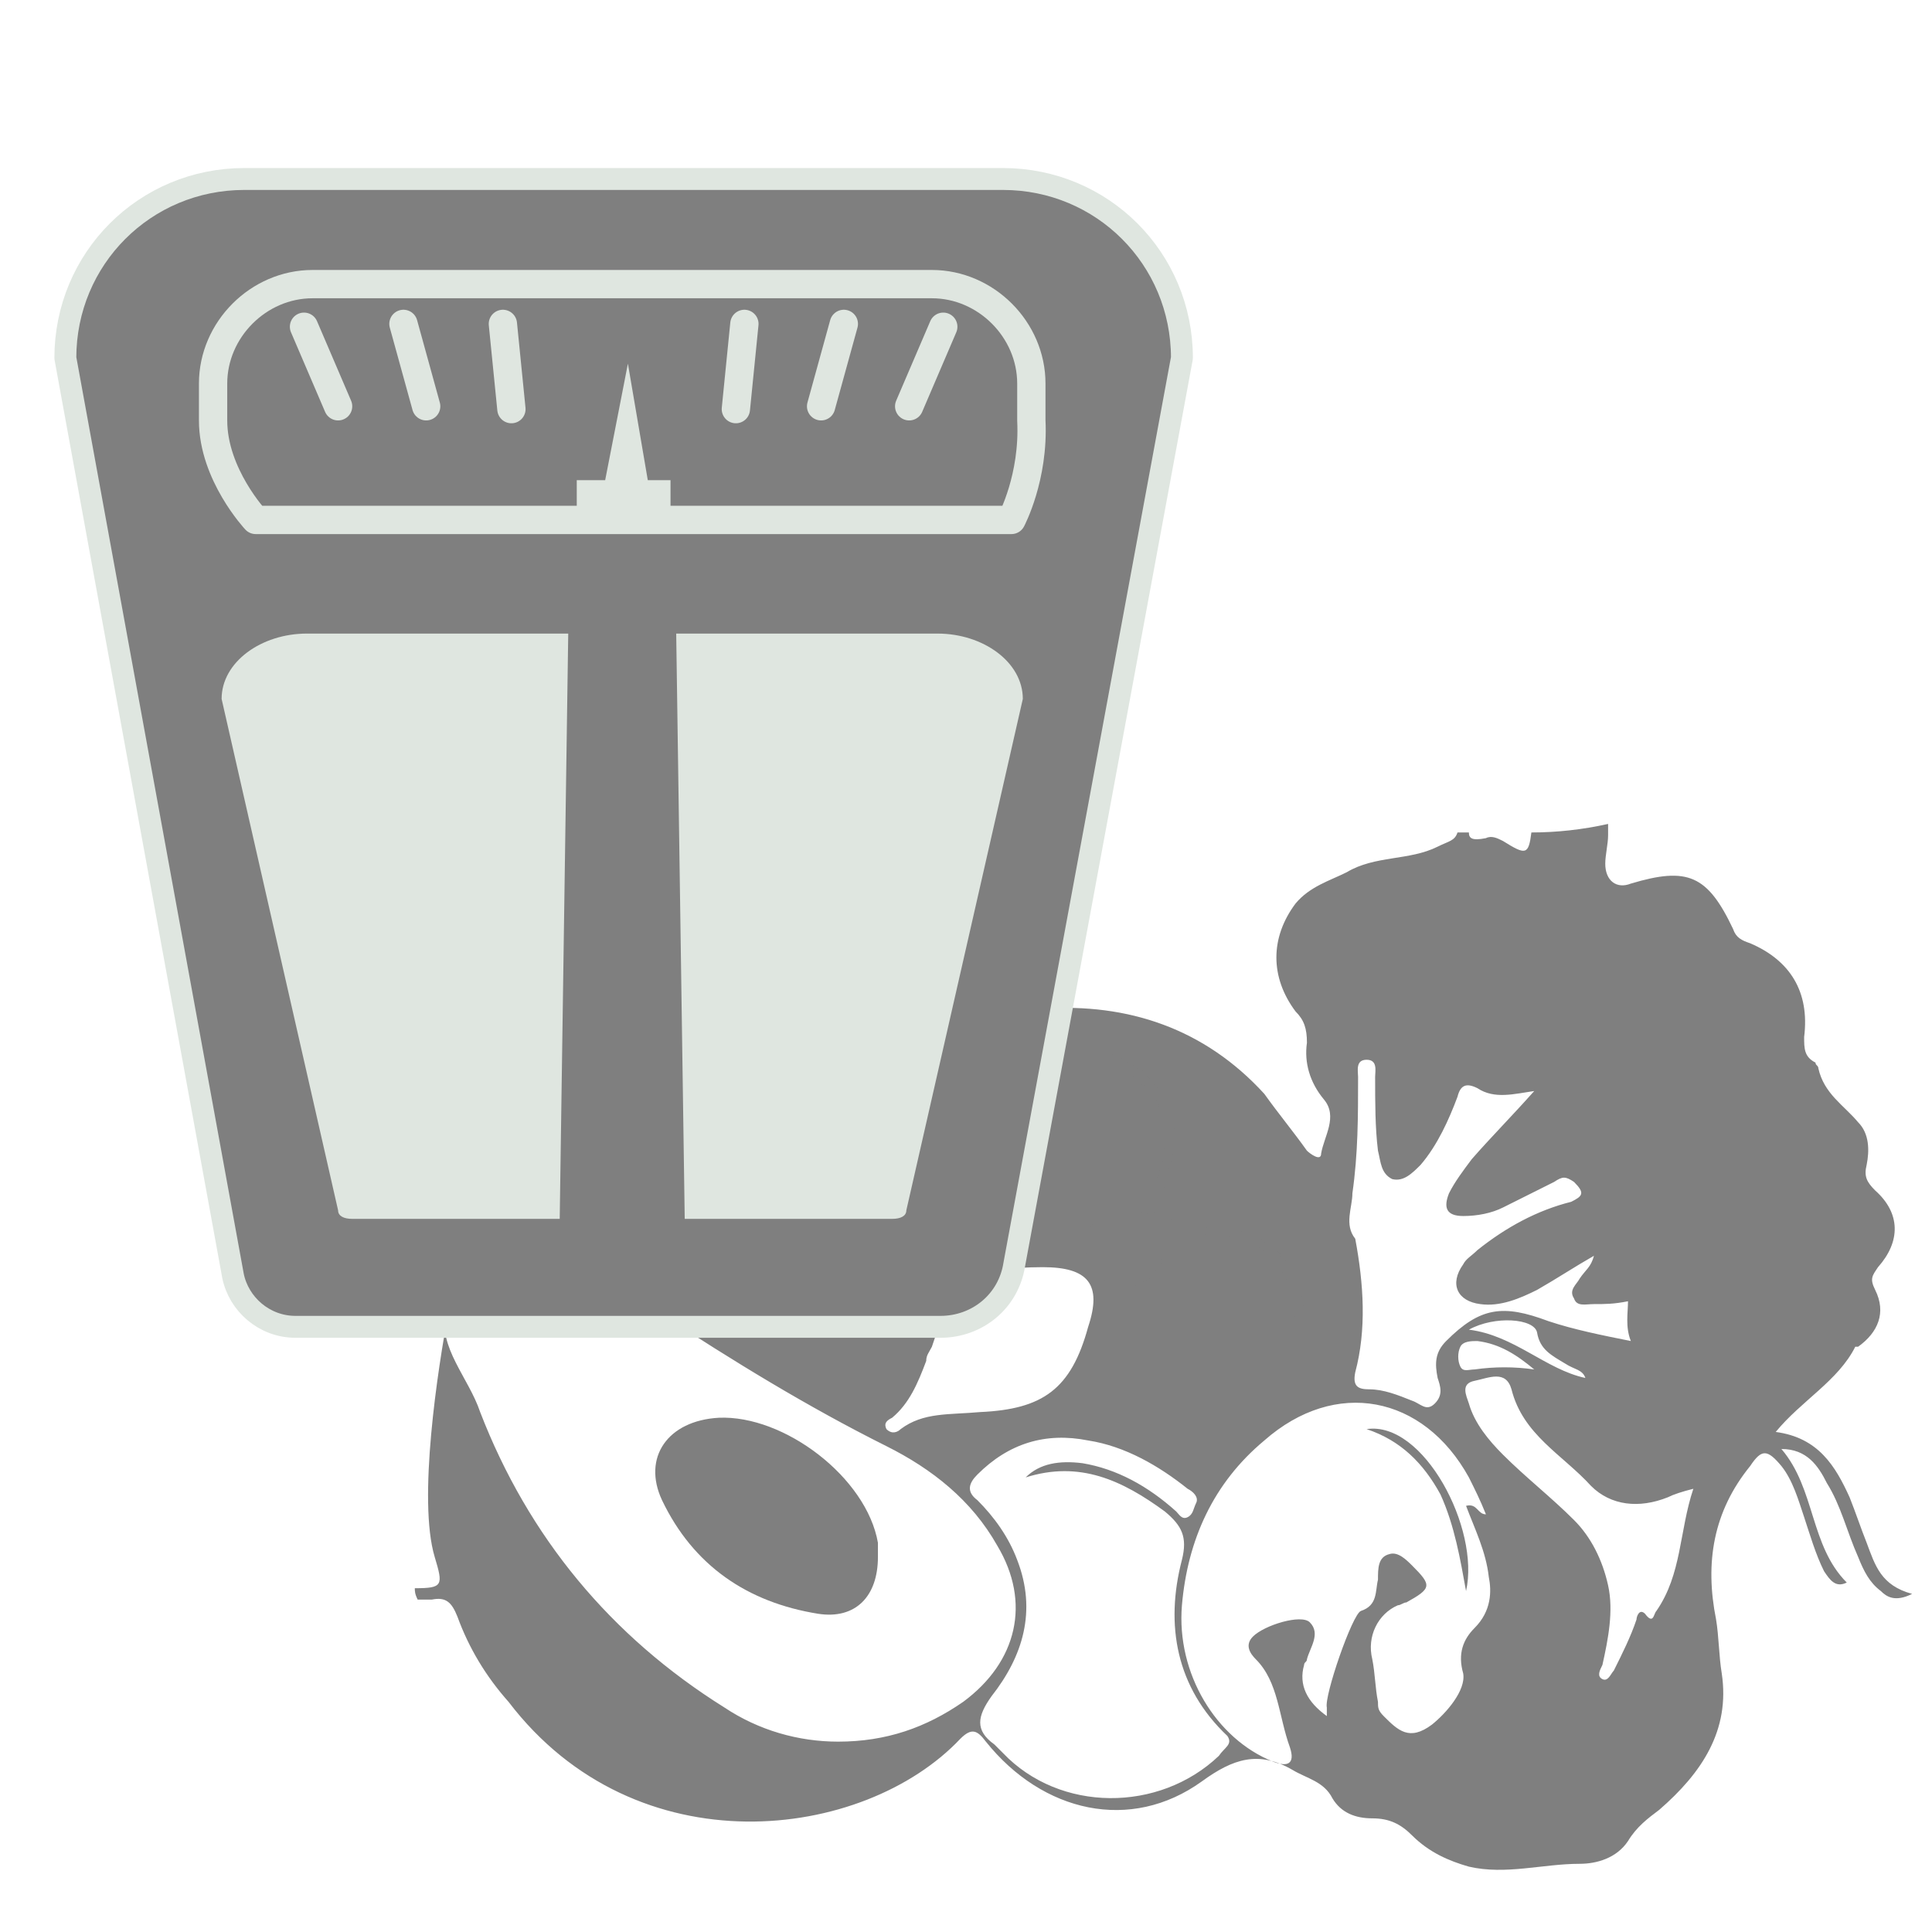
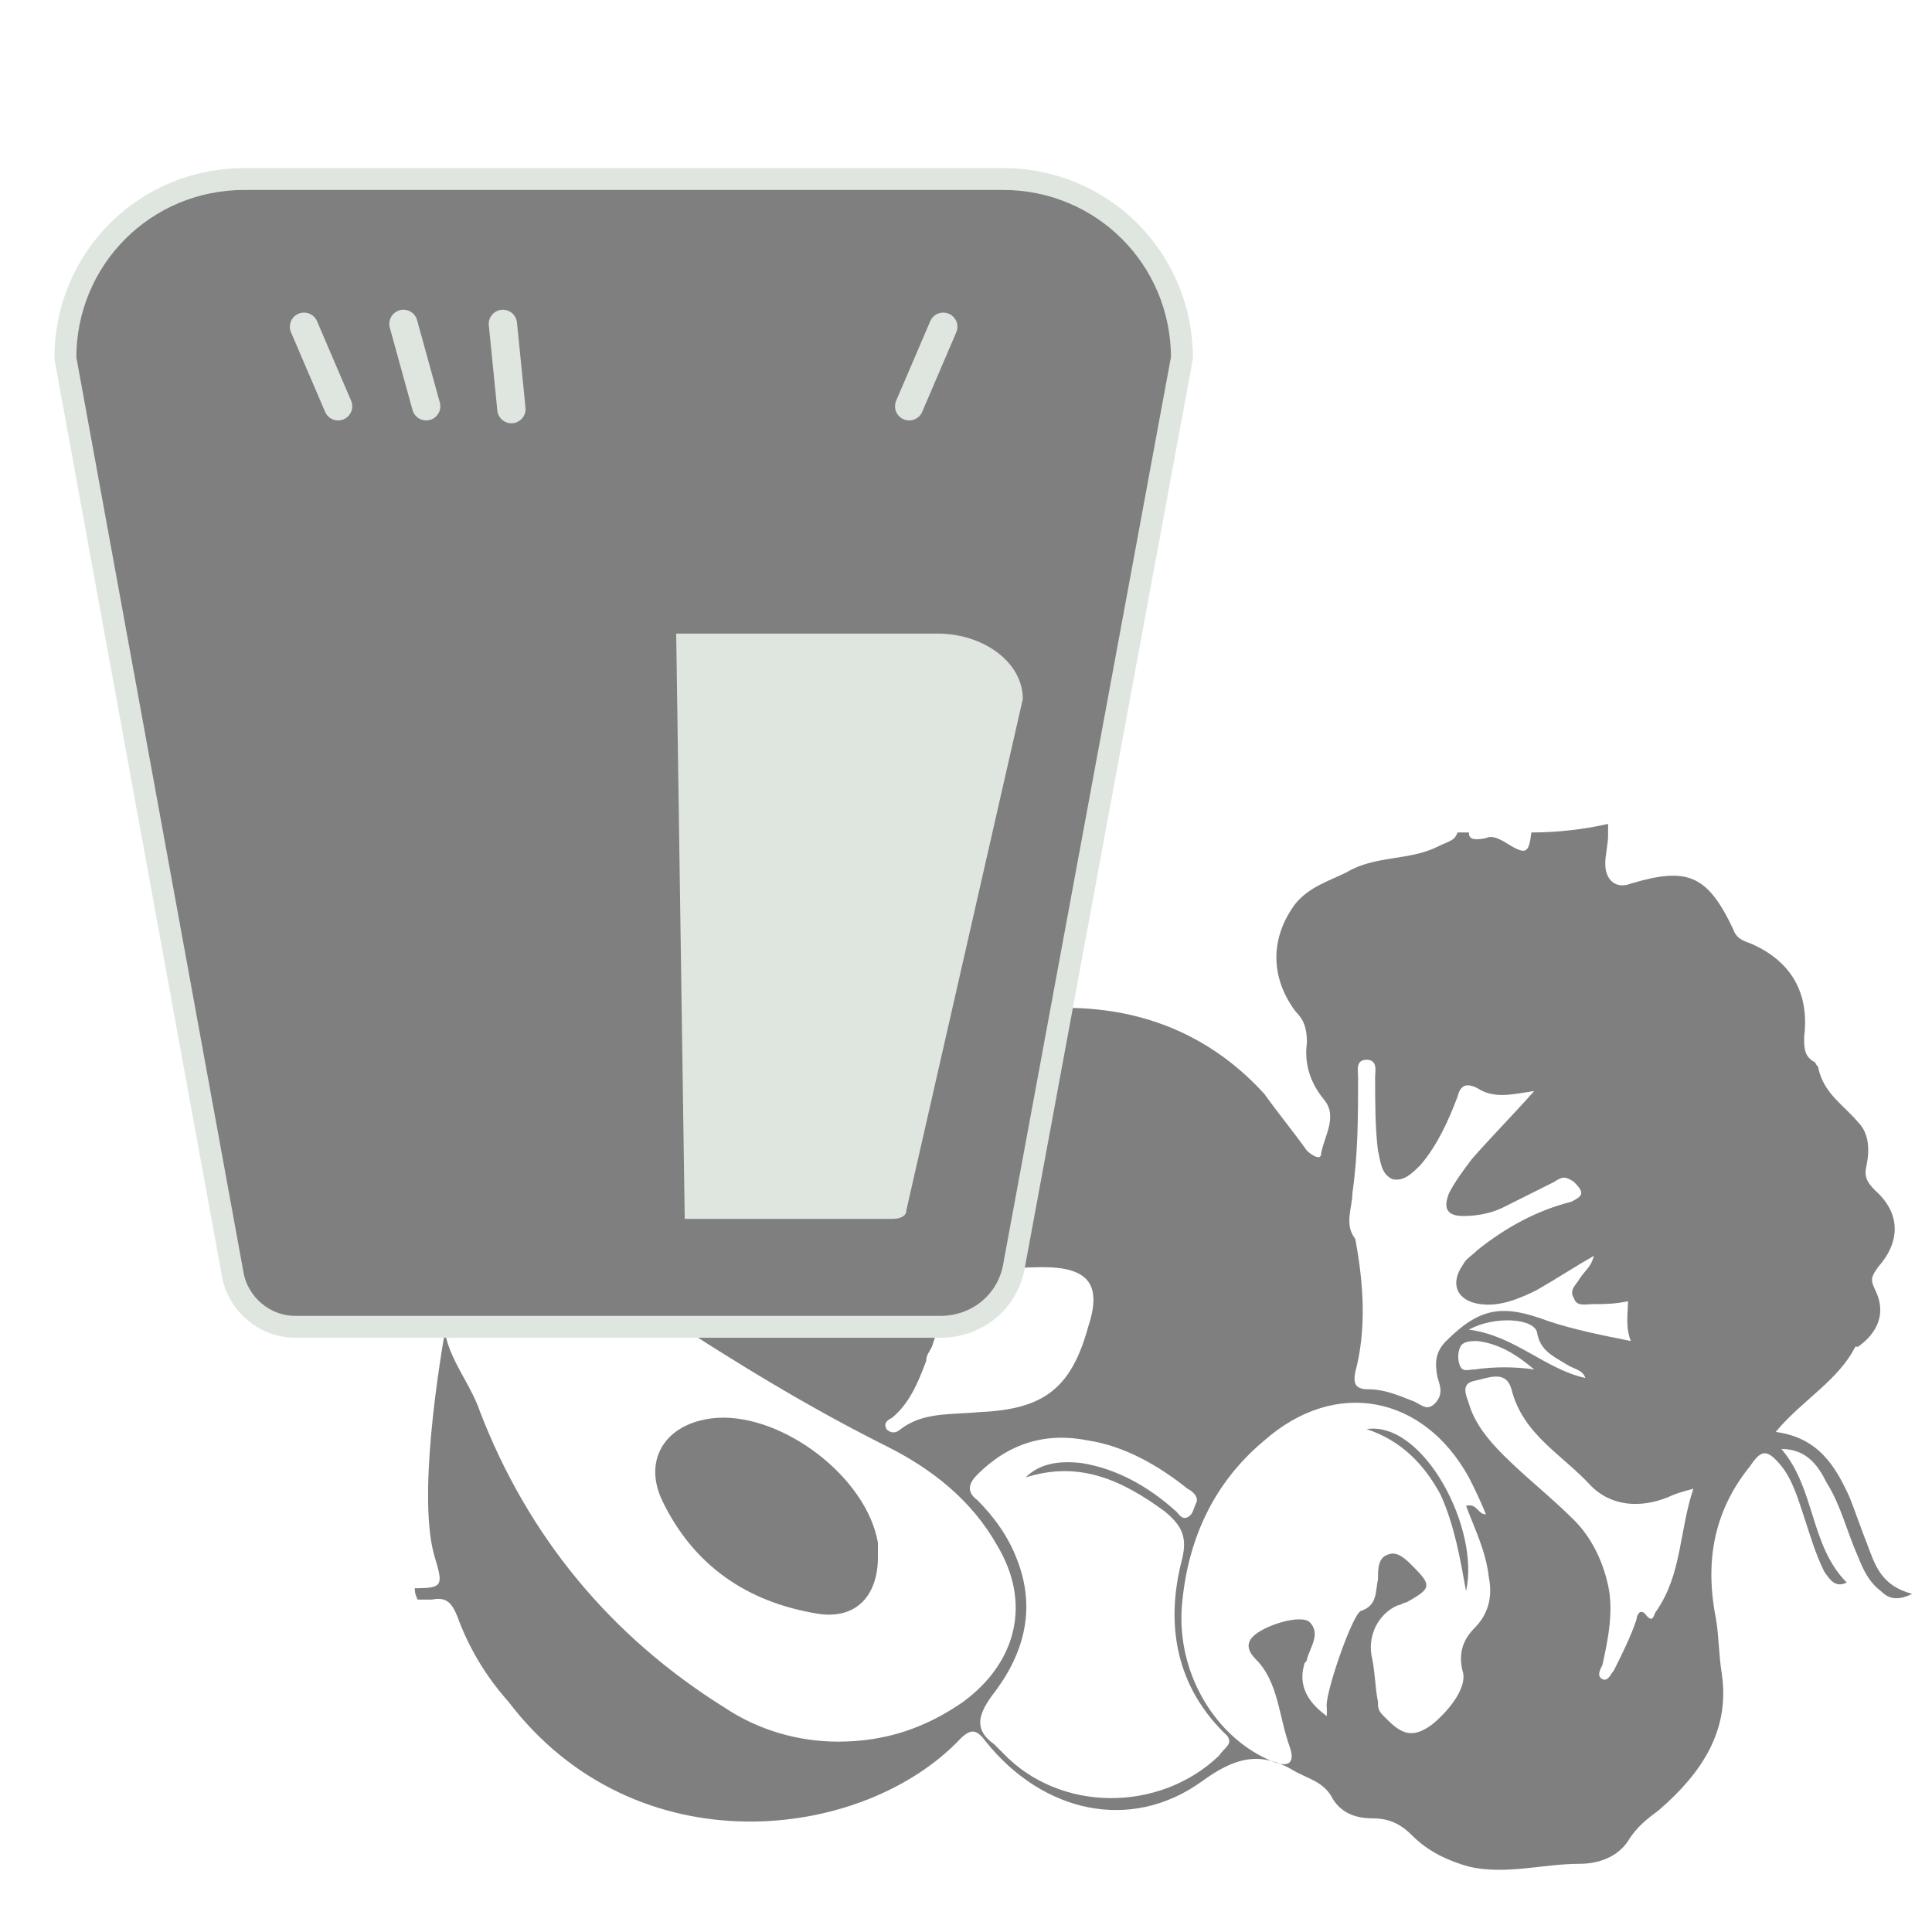
<svg xmlns="http://www.w3.org/2000/svg" version="1.1" id="Livello_3" x="0px" y="0px" width="68px" height="68px" viewBox="0 0 68 68" style="enable-background:new 0 0 68 68;" xml:space="preserve">
  <style type="text/css">
	.st0{fill:#7F7F7F;}
	.st1{fill:#7F7F7F;stroke:#DFE6E0;stroke-width:0.771;stroke-linecap:round;stroke-linejoin:round;stroke-miterlimit:10;}
	.st2{fill:#DFE6E0;}
	.st3{fill:#7F7F7F;stroke:#DFE6E0;stroke-width:0.996;stroke-linecap:round;stroke-linejoin:round;stroke-miterlimit:10;}
	.st4{fill:none;stroke:#DFE6E0;stroke-width:0.996;stroke-linecap:round;stroke-linejoin:round;stroke-miterlimit:10;}
</style>
  <g>
    <g>
      <path class="st0" d="M32.7,34.8v0.7l-0.1,0.1 M15.8,46.1c-0.4,2.1-1.1,6.7-0.5,8.7c0.3,1,0.3,1.1-0.7,1.1c0,0.1,0,0.2,0.1,0.4    c0.2,0,0.3,0,0.5,0c0.5-0.1,0.7,0.1,0.9,0.6c0.4,1.1,1,2.1,1.8,3c4.5,5.9,12.5,4.9,15.9,1.3c0.4-0.4,0.6-0.3,0.9,0.1    c2,2.5,5.1,3.2,7.6,1.4c1.1-0.8,2-1.1,3.2-0.4c0.5,0.3,1.1,0.4,1.4,1c0.3,0.5,0.8,0.7,1.4,0.7c0.6,0,1,0.2,1.4,0.6    c0.6,0.6,1.3,0.9,2,1.1c1.3,0.3,2.6-0.1,3.9-0.1c0.6,0,1.3-0.2,1.7-0.8c0.3-0.5,0.7-0.8,1.1-1.1c1.5-1.3,2.5-2.8,2.2-4.8    c-0.1-0.6-0.1-1.3-0.2-1.9c-0.4-2-0.1-3.8,1.2-5.4c0.4-0.6,0.6-0.6,1.1,0c0.4,0.5,0.6,1.2,0.8,1.8s0.4,1.3,0.7,1.9    c0.2,0.3,0.4,0.6,0.8,0.4c-1.3-1.3-1.1-3.3-2.3-4.7c0.9,0,1.3,0.6,1.6,1.2c0.5,0.8,0.7,1.7,1.1,2.6c0.2,0.5,0.4,0.9,0.8,1.2    c0.2,0.2,0.5,0.4,1.1,0.1c-1.1-0.3-1.3-1-1.6-1.8c-0.2-0.5-0.4-1.1-0.6-1.6c-0.5-1.1-1.1-2.1-2.6-2.3c0.9-1.1,2.2-1.8,2.8-3    c0,0,0,0,0.1,0c0.7-0.5,1-1.2,0.6-2c-0.2-0.4-0.1-0.5,0.1-0.8c0.8-0.9,0.8-1.9-0.1-2.7c-0.3-0.3-0.4-0.5-0.3-0.9    c0.1-0.5,0.1-1.1-0.3-1.5c-0.5-0.6-1.2-1-1.4-1.9c0-0.1-0.1-0.1-0.1-0.2c-0.4-0.2-0.4-0.5-0.4-0.9c0.2-1.6-0.5-2.7-1.9-3.3    c-0.3-0.1-0.5-0.2-0.6-0.5c-0.9-1.9-1.6-2.2-3.6-1.6c-0.5,0.2-0.9-0.1-0.9-0.7c0-0.3,0.1-0.7,0.1-1c0-0.1,0-0.3,0-0.4    c-0.9,0.2-1.8,0.3-2.7,0.3c-0.1,0.8-0.2,0.8-1,0.3c-0.2-0.1-0.4-0.2-0.6-0.1c-0.5,0.1-0.6,0-0.6-0.2l0,0c-0.1,0-0.2,0-0.4,0    c-0.1,0.3-0.3,0.3-0.7,0.5c-1,0.5-2.2,0.3-3.2,0.9c-0.6,0.3-1.3,0.5-1.8,1.1c-0.9,1.2-0.9,2.6,0,3.8c0.3,0.3,0.4,0.6,0.4,1.1    c-0.1,0.7,0.1,1.4,0.6,2s0,1.3-0.1,1.9c0,0.3-0.4,0-0.5-0.1c-0.5-0.7-1-1.3-1.5-2c-2.1-2.3-4.8-3.2-7.8-3c-0.7,0-0.8-0.2-0.8-0.7    c0,0,0,0,0-0.1c-0.1-0.1-0.2-0.1-0.3-0.2l0,0c0,0.7-0.1,1.1-1,1.3c-1.3,0.3-1.3,0.4-1.3-1 M32.2,35.6c0.4,0.4,0.5,0.7-0.2,1.1    c-1.1,0.6-2.2,1.3-3,2.3l-1.7,0.8c0.3,0.2,0.6,0.3,0.2,0.8c-1,1.2-1.8,2.5-2.5,3.9c-0.3,0.5-0.4,0.6-1,0.2    c-2.2-1.7-4.6-2.8-7.3-3.1c-0.1,0-0.3-0.1-0.4,0c-0.3,0-0.5,0.1-0.5,0.4c0,0.3,0.2,0.4,0.4,0.4c0.3,0.1,0.7,0.1,1,0.2    c2.4,0.4,4.6,1.5,6.5,3c0.1,0.1,0.2,0.2,0.3,0.3c0.1,0.1,0.2,0.2,0.1,0.4s-0.3,0-0.4,0c-0.3-0.2-0.7-0.4-1-0.6    c-0.6-0.4-1.2-0.8-1.8-1.1c-2.6-1.4-3.4-1.1-5,1.5c-0.1,0.1-0.1,0.2-0.2,0.3 M47.6,42c0.2-1.4,0.2-2.7,0.2-4.1    c0-0.2-0.1-0.6,0.3-0.6c0.4,0,0.3,0.4,0.3,0.6c0,0.9,0,1.8,0.1,2.6c0.1,0.4,0.1,0.8,0.5,1c0.4,0.1,0.7-0.2,1-0.5    c0.6-0.7,1-1.6,1.3-2.4c0.1-0.4,0.3-0.5,0.7-0.3c0.6,0.4,1.3,0.2,2,0.1c-0.8,0.9-1.5,1.6-2.2,2.4c-0.3,0.4-0.6,0.8-0.8,1.2    c-0.2,0.5-0.1,0.8,0.5,0.8c0.5,0,1-0.1,1.4-0.3c0.6-0.3,1.2-0.6,1.8-0.9c0.3-0.2,0.4-0.2,0.7,0c0.4,0.4,0.3,0.5-0.1,0.7    C54.1,42.6,53,43.2,52,44c-0.2,0.2-0.4,0.3-0.5,0.5c-0.5,0.7-0.2,1.3,0.6,1.4c0.7,0.1,1.4-0.2,2-0.5c0.7-0.4,1.3-0.8,2-1.2    c-0.1,0.4-0.3,0.5-0.5,0.8c-0.1,0.2-0.4,0.4-0.2,0.7c0.1,0.3,0.4,0.2,0.7,0.2c0.4,0,0.7,0,1.2-0.1c0,0.4-0.1,0.9,0.1,1.4    c-1-0.2-2-0.4-2.9-0.7c-1.6-0.6-2.4-0.5-3.6,0.7c-0.4,0.4-0.4,0.8-0.3,1.3c0.1,0.3,0.2,0.6-0.1,0.9c-0.3,0.3-0.5,0-0.8-0.1    c-0.5-0.2-1-0.4-1.5-0.4c-0.4,0-0.6-0.1-0.5-0.6c0.4-1.5,0.3-3.1,0-4.7C47.3,43.1,47.6,42.5,47.6,42z M51.7,46.8    c0.9-0.5,2.3-0.4,2.4,0.1c0.1,0.6,0.5,0.8,1,1.1c0.3,0.2,0.6,0.2,0.7,0.5C54.4,48.2,53.3,47,51.7,46.8z M54,48.2    c-0.7-0.1-1.4-0.1-2.1,0c-0.2,0-0.4,0.1-0.5-0.1c-0.1-0.2-0.1-0.5,0-0.7s0.4-0.2,0.6-0.2C52.8,47.3,53.4,47.7,54,48.2z M31.7,50.3    c-0.1,0.1-0.3,0.2-0.5,0c-0.1-0.2,0-0.3,0.2-0.4c0.6-0.5,0.9-1.2,1.2-2c0-0.2,0.1-0.3,0.2-0.5c0.7-2.2,1.5-2.8,3.9-2.8    c1.6,0,2.1,0.6,1.6,2.1c-0.6,2.2-1.6,2.9-3.8,3C33.4,49.8,32.5,49.7,31.7,50.3z M33.9,59.9c-1.3,0.9-2.7,1.4-4.4,1.4    c-1.4,0-2.8-0.4-4-1.2c-4-2.5-6.9-6-8.6-10.4c-0.4-1.2-1.5-2.3-1.2-3.5c0.1-0.4,1.1-1,1.3-1.3c0.5-0.8,1.1-1.1,2-0.9    c1.6,0.4,2.9,1.4,4.2,2.2c2.6,1.7,5.2,3.3,8,4.7c1.6,0.8,3,1.9,3.9,3.5C36.3,56.4,35.8,58.5,33.9,59.9z M42.9,61.8    c-2.1,2-5.6,2-7.6-0.1c-0.1-0.1-0.2-0.2-0.3-0.3c-0.7-0.5-0.6-1-0.1-1.7c1.1-1.4,1.6-3,0.9-4.8c-0.3-0.8-0.8-1.5-1.4-2.1    c-0.4-0.3-0.3-0.6,0-0.9c1.1-1.1,2.4-1.5,3.9-1.2c1.3,0.2,2.5,0.9,3.5,1.7c0.2,0.1,0.4,0.3,0.3,0.5c-0.1,0.2-0.1,0.4-0.3,0.5    s-0.3-0.1-0.4-0.2c-1-0.9-2.1-1.5-3.3-1.7c-0.8-0.1-1.5,0-2,0.5c1.9-0.6,3.4,0.1,4.9,1.2c0.6,0.5,0.8,0.9,0.6,1.7    c-0.6,2.3-0.2,4.5,1.6,6.2C43.4,61.4,43.1,61.5,42.9,61.8z M51.9,57.3c-0.4,0.4-0.6,0.9-0.4,1.6c0.1,0.6-0.6,1.4-1.1,1.8    c-0.8,0.6-1.2,0.2-1.7-0.3c-0.2-0.2-0.2-0.3-0.2-0.5c-0.1-0.5-0.1-1-0.2-1.5c-0.2-0.8,0.2-1.6,0.9-1.9c0.1,0,0.2-0.1,0.3-0.1    c0.9-0.5,0.9-0.6,0.2-1.3c-0.2-0.2-0.5-0.5-0.8-0.4c-0.4,0.1-0.4,0.5-0.4,0.9c-0.1,0.4,0,0.9-0.6,1.1c-0.3,0.1-1.3,3-1.2,3.4    c0,0.1,0,0.2,0,0.3c-0.7-0.5-1-1.1-0.8-1.8c0-0.1,0.1-0.1,0.1-0.2c0.1-0.4,0.5-0.9,0.1-1.3c-0.3-0.3-1.6,0.1-2,0.5    c-0.3,0.3-0.1,0.6,0.1,0.8c0.8,0.8,0.8,2,1.2,3.1c0.2,0.6-0.1,0.7-0.6,0.5c-2-0.8-3.4-3.1-3.2-5.5c0.2-2.3,1.1-4.3,2.9-5.8    c2.5-2.2,5.6-1.6,7.2,1.3c0.2,0.4,0.4,0.8,0.6,1.3c-0.3,0-0.3-0.4-0.7-0.3c0.3,0.8,0.7,1.6,0.8,2.5C52.5,56,52.5,56.7,51.9,57.3z     M58.3,56.7c-0.1,0.1-0.1,0.5-0.4,0.1c-0.2-0.2-0.3,0.1-0.3,0.2c-0.2,0.6-0.5,1.2-0.8,1.8c-0.1,0.1-0.2,0.4-0.4,0.3    c-0.2-0.1-0.1-0.3,0-0.5c0.2-0.9,0.4-1.9,0.2-2.8c-0.2-0.9-0.6-1.7-1.2-2.3c-0.8-0.8-1.7-1.5-2.5-2.3c-0.5-0.5-1-1.1-1.2-1.8    c-0.1-0.3-0.3-0.7,0.2-0.8s1.1-0.4,1.3,0.3c0.4,1.6,1.8,2.3,2.8,3.4c0.7,0.7,1.7,0.8,2.7,0.4c0.2-0.1,0.5-0.2,0.9-0.3    C59.1,53.9,59.2,55.4,58.3,56.7z" />
      <path class="st0" d="M40.7,42.9c0.1,0.2,0.2,0.4,0.2,0.5c0.2,0.7,0,1.3-0.6,1.7c-0.5,0.3-1.3,0.2-1.7-0.2s-0.5-1.2-0.2-1.7    s1-0.8,1.7-0.5C40.4,42.7,40.6,42.8,40.7,42.9L40.7,42.9z" />
      <path class="st0" d="M40.7,42.9c-0.2-0.5-0.1-1.1,0.1-1.6c0.6-2,0-3.1-1.9-3.9c-0.1,0-0.1-0.1-0.2-0.2c0.2-0.2,0.4-0.1,0.6,0    c1.5,0.5,2.4,2.2,1.9,3.8c-0.6,1.8-0.1,2.2,1.6,2.2c1.7,0,3,1.3,3.1,2.9c0,0.2,0,0.4-0.1,0.7c-0.3-0.2-0.2-0.4-0.2-0.7    c-0.2-1.6-1.3-2.6-2.9-2.6C42,43.4,41.3,43.4,40.7,42.9L40.7,42.9z" />
      <path class="st0" d="M30.9,54.8c0,1.4-0.8,2.2-2.1,2c-2.5-0.4-4.4-1.7-5.5-4c-0.7-1.5,0.2-2.8,2-2.9c2.3-0.1,5.2,2.1,5.6,4.4    C30.9,54.6,30.9,54.8,30.9,54.8z" />
      <path class="st0" d="M48.1,50.3c2-0.3,4,3.5,3.5,5.7c-0.2-1.1-0.4-2.3-0.9-3.4C50.1,51.5,49.3,50.7,48.1,50.3z" />
    </g>
    <g>
      <path class="st1" d="M33.1,46.7H10.4c-1.1,0-2-0.8-2.2-1.8L2.3,12.6c0-3.5,2.8-6.3,6.3-6.3h26.7c3.5,0,6.3,2.8,6.3,6.3l-5.9,31.9    C35.5,45.8,34.4,46.7,33.1,46.7z" />
      <g>
-         <path class="st2" d="M20,22.3h-9.2c-1.6,0-3,1-3,2.3l4.1,18c0,0.2,0.2,0.3,0.5,0.3h7.3L20,22.3z" />
        <path class="st2" d="M23.8,22.3H33c1.6,0,3,1,3,2.3l-4.1,18c0,0.2-0.2,0.3-0.5,0.3h-7.3L23.8,22.3z" />
      </g>
-       <path class="st3" d="M35.6,18.3H9c0,0-1.5-1.6-1.5-3.5v-1.3c0-1.9,1.6-3.5,3.5-3.5h21.8c1.9,0,3.5,1.6,3.5,3.5v1.3    C36.4,16.8,35.6,18.3,35.6,18.3z" />
-       <polygon class="st2" points="22.8,16.9 22.1,12.8 21.3,16.9 20.3,16.9 20.3,17.9 23.6,17.9 23.6,16.9   " />
      <g>
        <line class="st4" x1="10.7" y1="11.5" x2="11.9" y2="14.3" />
        <line class="st4" x1="14.2" y1="11.4" x2="15" y2="14.3" />
        <line class="st4" x1="17.7" y1="11.4" x2="18" y2="14.4" />
        <line class="st4" x1="32" y1="14.3" x2="33.2" y2="11.5" />
-         <line class="st4" x1="28.9" y1="14.3" x2="29.7" y2="11.4" />
-         <line class="st4" x1="25.9" y1="14.4" x2="26.2" y2="11.4" />
      </g>
    </g>
  </g>
</svg>